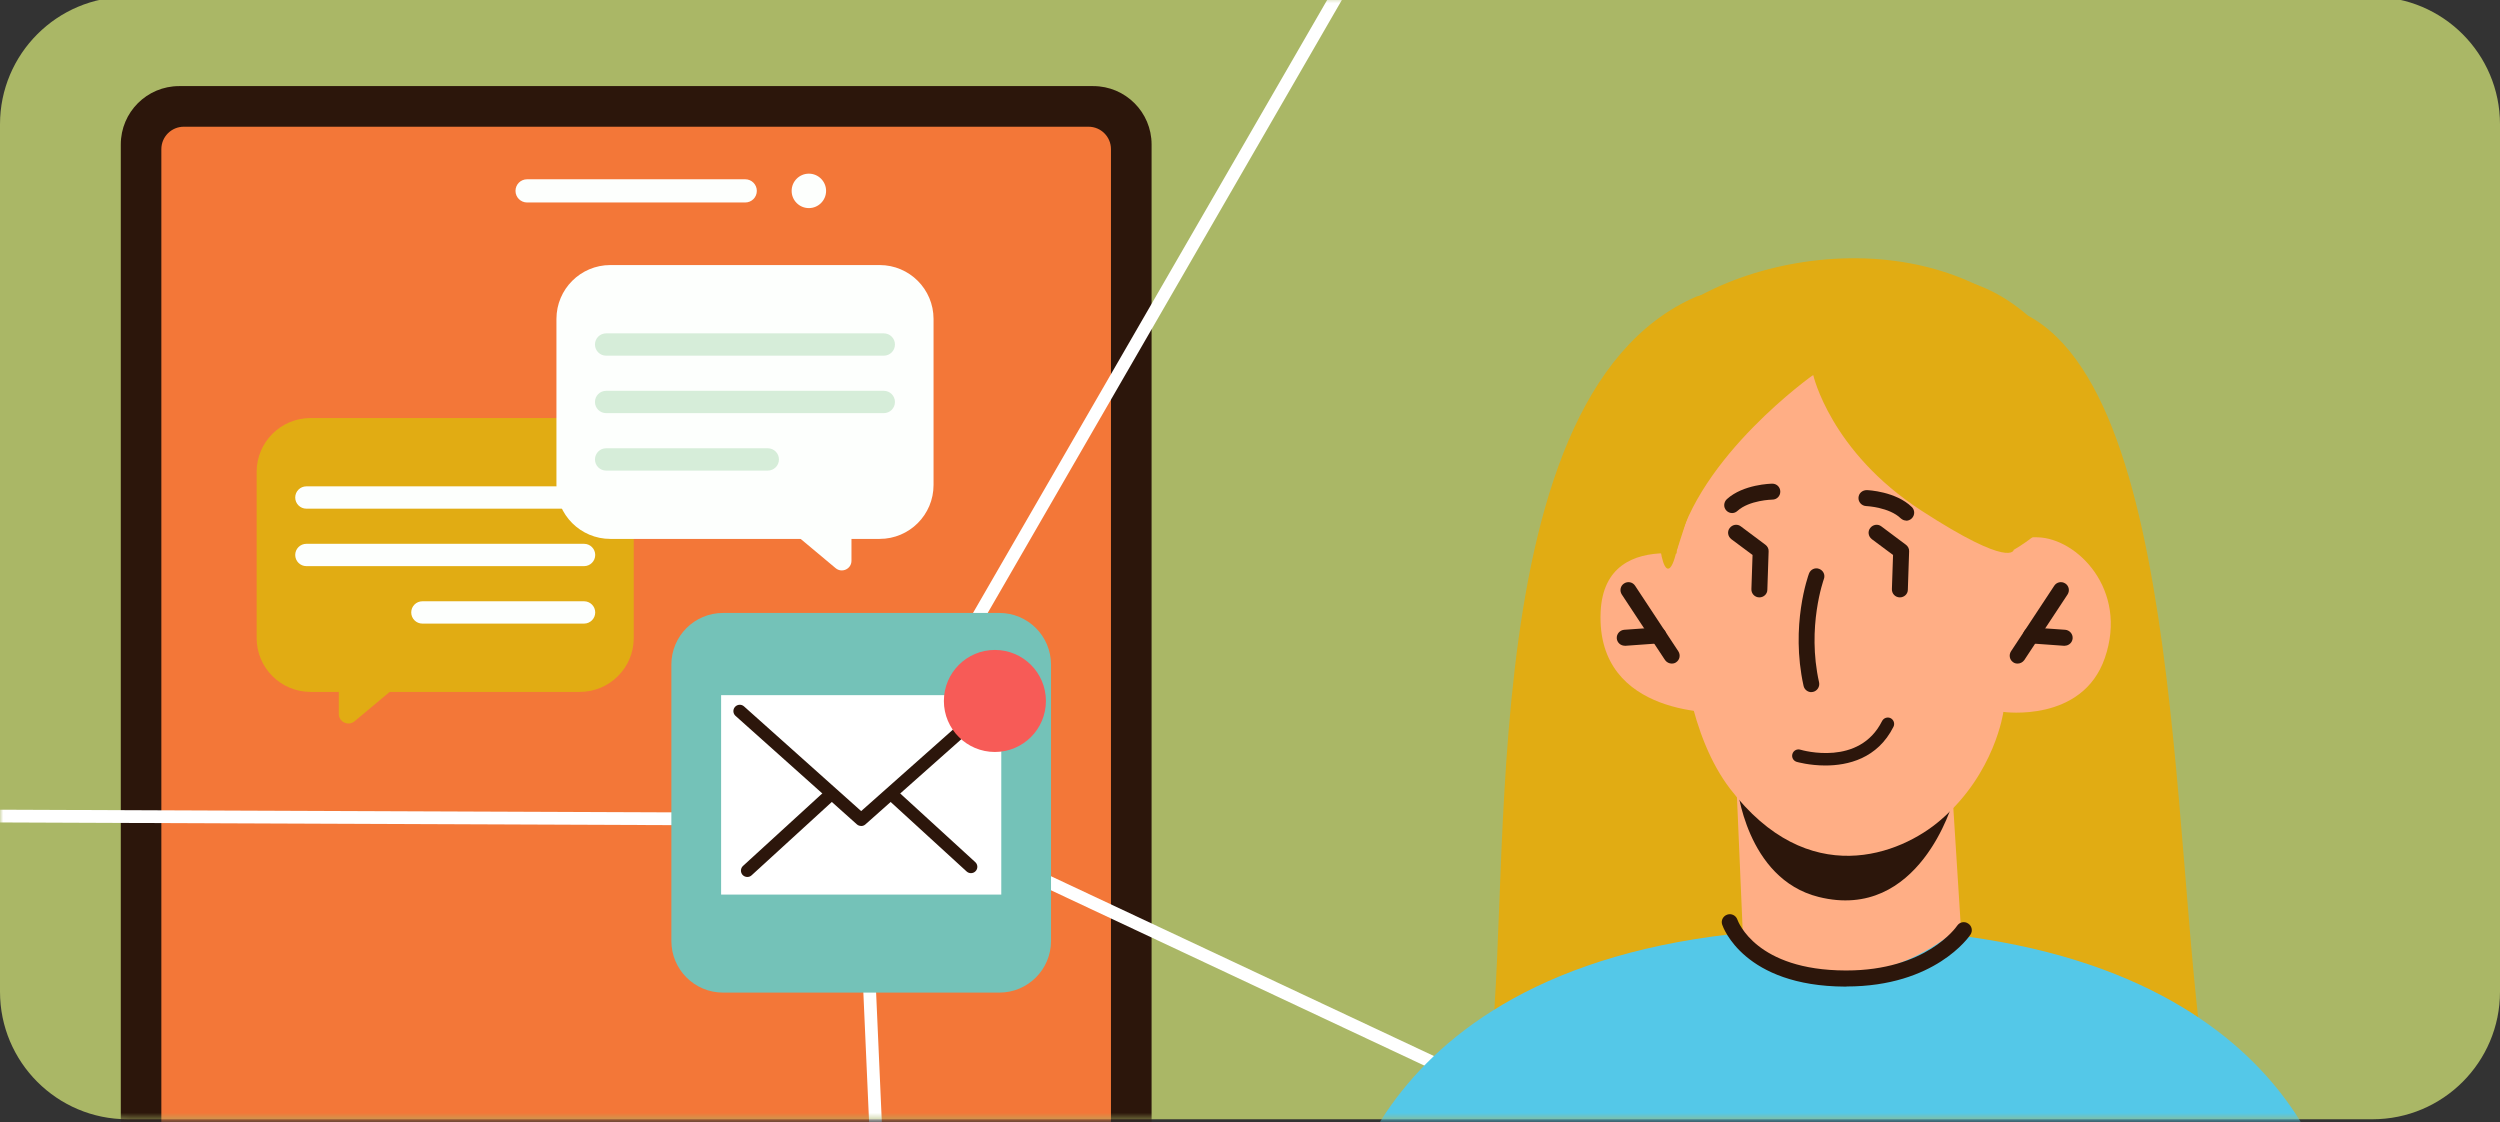
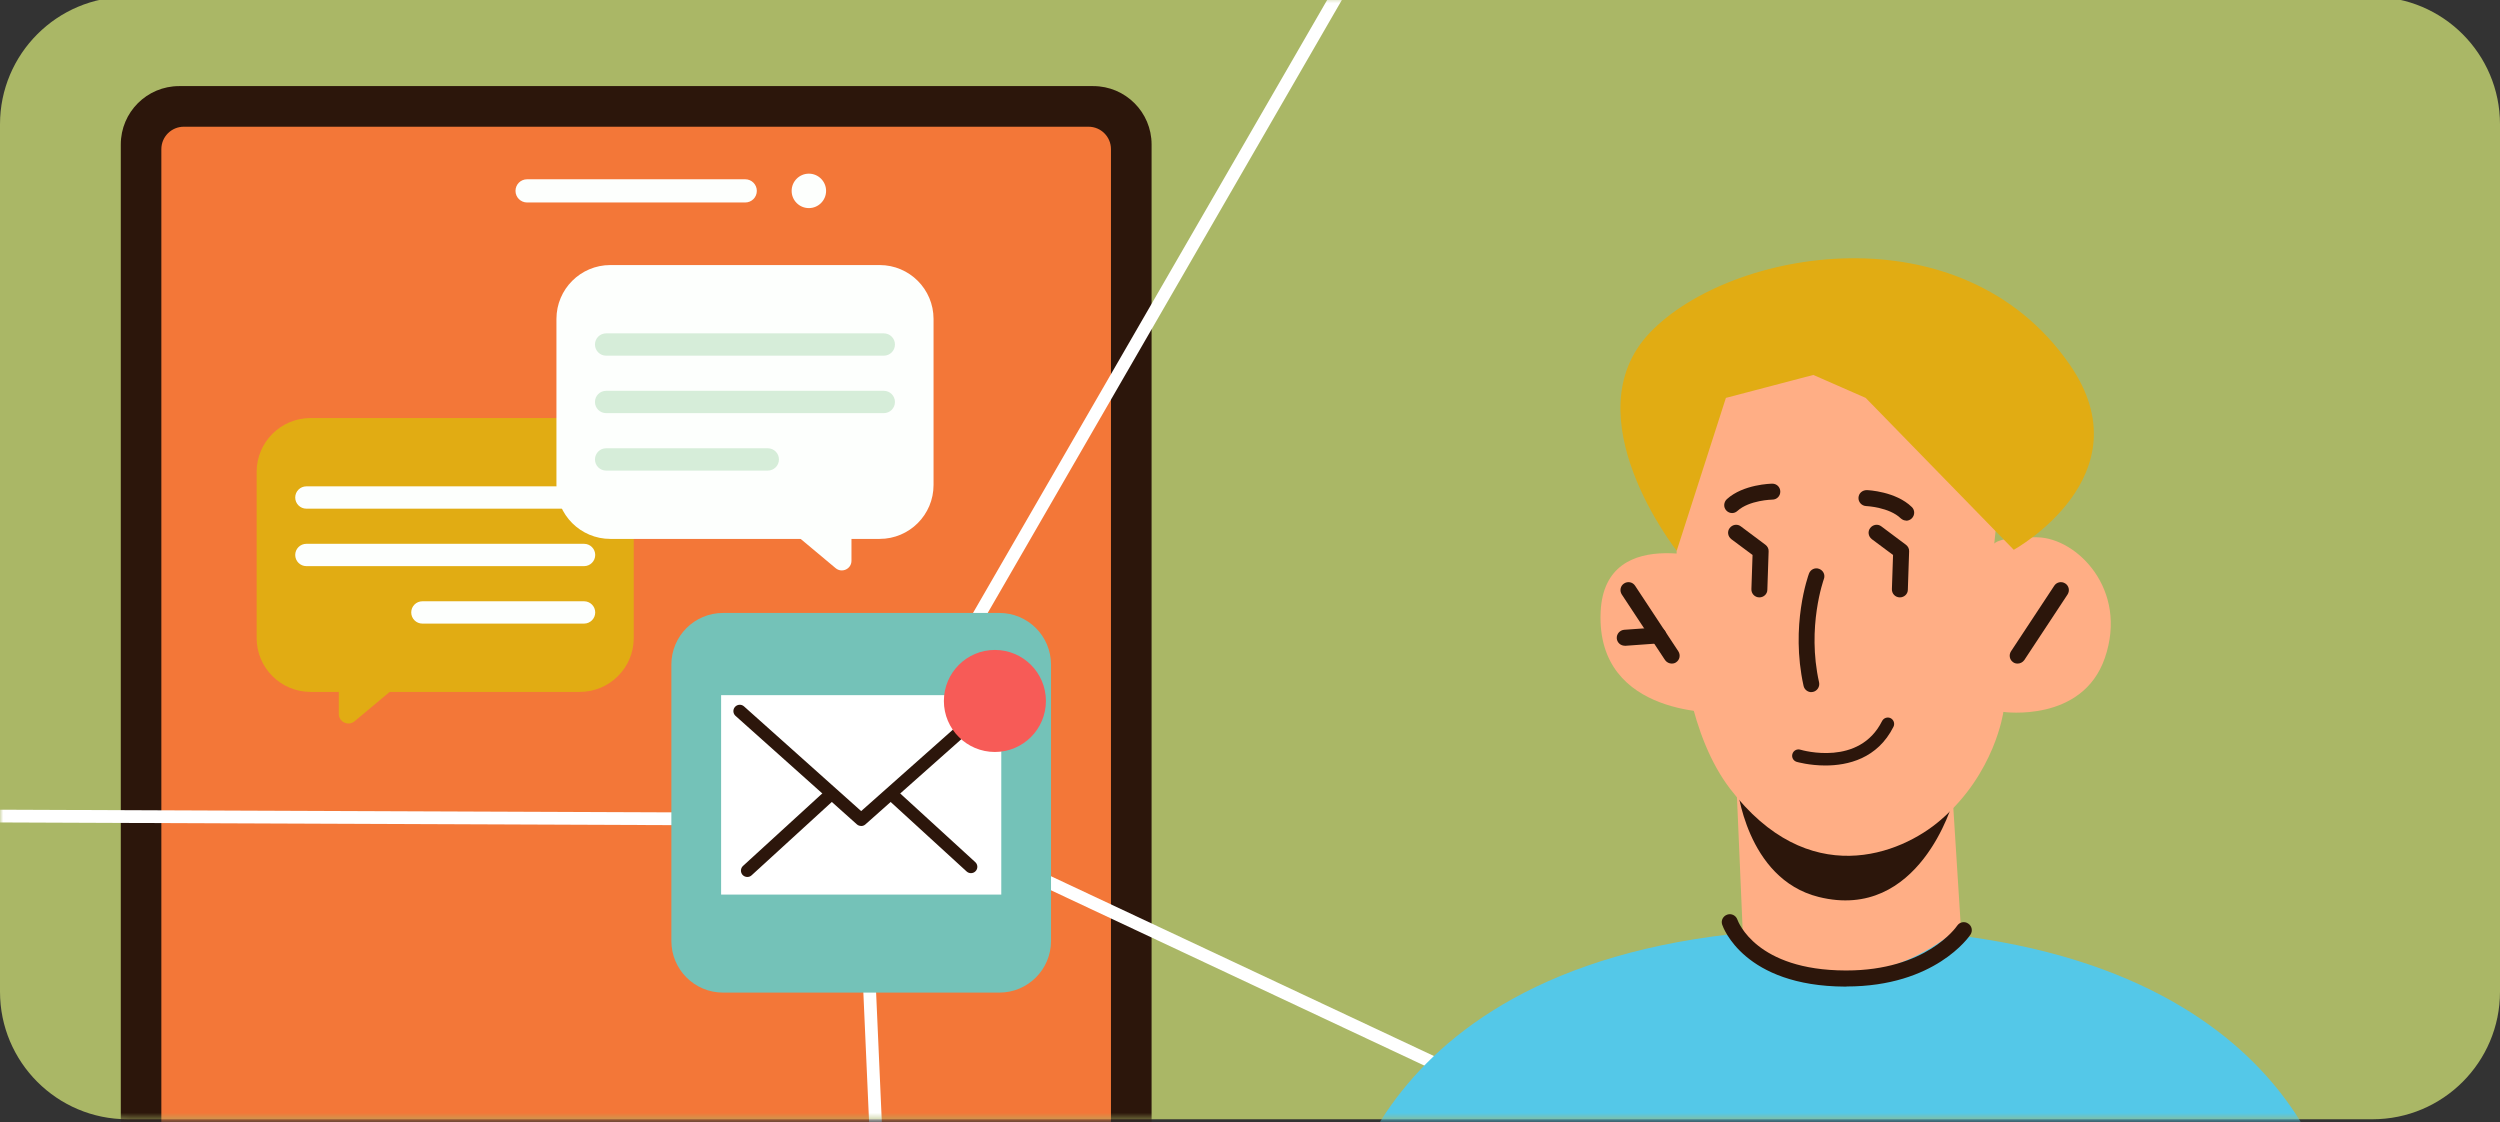
<svg xmlns="http://www.w3.org/2000/svg" width="392" height="176" viewBox="0 0 392 176" fill="none">
  <rect x="0" y="0" width="392" height="176" fill="#333333" stroke="none" />
  <g clip-path="url(#clip0_1043_1215)">
    <path d="M372 -0.5H20C8.954 -0.5 0 8.454 0 19.5V155.5C0 166.546 8.954 175.5 20 175.5H372C383.046 175.5 392 166.546 392 155.5V19.5C392 8.454 383.046 -0.5 372 -0.5Z" fill="#AAB766" />
    <mask id="mask0_1043_1215" style="mask-type:luminance" maskUnits="userSpaceOnUse" x="0" y="-1" width="392" height="177">
      <path d="M372 -0.5H20C8.954 -0.5 0 8.454 0 19.5V155.5C0 166.546 8.954 175.5 20 175.5H372C383.046 175.5 392 166.546 392 155.5V19.5C392 8.454 383.046 -0.5 372 -0.5Z" fill="white" />
    </mask>
    <g mask="url(#mask0_1043_1215)">
      <path d="M171.42 13.5H28.09C23.037 13.5 18.94 17.597 18.94 22.65V297.97C18.94 303.023 23.037 307.12 28.09 307.12H171.42C176.473 307.12 180.57 303.023 180.57 297.97V22.65C180.57 17.597 176.473 13.5 171.42 13.5Z" fill="#2C160B" />
      <path d="M25.3 23.39L25.3 297.24C25.3 299.184 26.876 300.76 28.82 300.76H170.68C172.624 300.76 174.2 299.184 174.2 297.24L174.2 23.39C174.2 21.446 172.624 19.87 170.68 19.87H28.82C26.876 19.87 25.3 21.446 25.3 23.39Z" fill="#F37738" />
      <path d="M116.85 31.75H82.65C81.65 31.75 80.83 30.94 80.83 29.93C80.83 28.92 81.64 28.11 82.65 28.11H116.85C117.85 28.11 118.67 28.92 118.67 29.93C118.67 30.94 117.86 31.75 116.85 31.75Z" fill="#FDFFFD" />
      <path d="M129.53 29.93C129.53 31.42 128.32 32.63 126.83 32.63C125.34 32.63 124.13 31.42 124.13 29.93C124.13 28.44 125.34 27.23 126.83 27.23C128.32 27.23 129.53 28.44 129.53 29.93Z" fill="#FDFFFD" />
      <path d="M135 129.5L-115 128.5V126.5L134.43 127.5L212.14 -7L213.87 -6L135.87 129C135.69 129.31 135.36 129.5 135 129.5Z" fill="white" />
      <path d="M48.69 108.49H90.92C95.587 108.49 99.37 104.707 99.37 100.04V74C99.37 69.333 95.587 65.55 90.92 65.55H48.69C44.023 65.55 40.24 69.333 40.24 74L40.24 100.04C40.24 104.707 44.023 108.49 48.69 108.49Z" fill="#E1AC13" />
      <path d="M63.04 106.87L55.6 113.09C54.62 113.91 53.12 113.21 53.12 111.93V103.71" fill="#E1AC13" />
      <path d="M48.04 79.76H91.58C92.547 79.76 93.33 78.977 93.33 78.01C93.33 77.043 92.547 76.26 91.58 76.26H48.04C47.074 76.26 46.29 77.043 46.29 78.01C46.29 78.977 47.074 79.76 48.04 79.76Z" fill="#FDFFFD" />
      <path d="M48.04 88.77H91.58C92.547 88.77 93.33 87.987 93.33 87.02C93.33 86.053 92.547 85.27 91.58 85.27H48.04C47.074 85.27 46.29 86.053 46.29 87.02C46.29 87.987 47.074 88.77 48.04 88.77Z" fill="#FDFFFD" />
      <path d="M66.23 97.78H91.58C92.547 97.78 93.33 96.996 93.33 96.03C93.33 95.064 92.547 94.28 91.58 94.28H66.23C65.264 94.28 64.48 95.064 64.48 96.03C64.48 96.996 65.264 97.78 66.23 97.78Z" fill="#FDFFFD" />
      <path d="M137.93 41.56H95.7C91.033 41.56 87.25 45.343 87.25 50.01V76.05C87.25 80.717 91.033 84.5 95.7 84.5H137.93C142.597 84.5 146.38 80.717 146.38 76.05V50.01C146.38 45.343 142.597 41.56 137.93 41.56Z" fill="#FDFFFD" />
      <path d="M123.59 82.87L131.03 89.09C132.01 89.91 133.51 89.21 133.51 87.93V79.71" fill="#FDFFFD" />
      <path d="M138.58 52.27H95.04C94.073 52.27 93.29 53.053 93.29 54.02C93.29 54.986 94.073 55.77 95.04 55.77H138.58C139.547 55.77 140.33 54.986 140.33 54.02C140.33 53.053 139.547 52.27 138.58 52.27Z" fill="#D6EDD9" />
      <path d="M138.58 61.28H95.04C94.073 61.28 93.29 62.063 93.29 63.03C93.29 63.996 94.073 64.78 95.04 64.78H138.58C139.547 64.78 140.33 63.996 140.33 63.03C140.33 62.063 139.547 61.28 138.58 61.28Z" fill="#D6EDD9" />
      <path d="M120.39 70.29H95.04C94.073 70.29 93.29 71.073 93.29 72.04C93.29 73.007 94.073 73.79 95.04 73.79H120.39C121.357 73.79 122.14 73.007 122.14 72.04C122.14 71.073 121.357 70.29 120.39 70.29Z" fill="#D6EDD9" />
      <path d="M142.44 315.5L134 124.55C133.98 124.2 134.15 123.87 134.44 123.67C134.73 123.48 135.1 123.45 135.42 123.6L299.42 200.6L298.57 202.41L136.07 126.11L144.43 315.41L142.43 315.5H142.44Z" fill="white" />
      <path d="M156.7 96.11H113.37C108.897 96.11 105.27 99.737 105.27 104.21V147.54C105.27 152.013 108.897 155.64 113.37 155.64H156.7C161.174 155.64 164.8 152.013 164.8 147.54V104.21C164.8 99.737 161.174 96.11 156.7 96.11Z" fill="#74C2B8" />
      <path d="M157 109H113.07V140.27H157V109Z" fill="white" />
      <path d="M152.24 136.91C152 136.91 151.76 136.82 151.57 136.65L139.24 125.37C138.83 125 138.8 124.36 139.18 123.96C139.56 123.56 140.19 123.52 140.59 123.9L152.92 135.18C153.33 135.55 153.36 136.19 152.98 136.59C152.78 136.81 152.51 136.91 152.24 136.91Z" fill="#2C160B" />
      <path d="M117.18 137.51C116.91 137.51 116.64 137.4 116.44 137.19C116.07 136.78 116.1 136.15 116.5 135.78L129.48 123.91C129.89 123.54 130.52 123.57 130.89 123.97C131.26 124.38 131.23 125.01 130.83 125.38L117.85 137.25C117.66 137.43 117.42 137.51 117.18 137.51Z" fill="#2C160B" />
      <path d="M135.03 129.51C134.79 129.51 134.55 129.43 134.36 129.26L115.33 112.25C114.92 111.88 114.88 111.25 115.25 110.84C115.62 110.43 116.25 110.39 116.66 110.76L135.03 127.18L156.33 108.27C156.74 107.9 157.37 107.94 157.74 108.35C158.11 108.76 158.07 109.4 157.66 109.76L135.69 129.27C135.5 129.44 135.26 129.52 135.03 129.52V129.51Z" fill="#2C160B" />
      <path d="M156 117.91C160.418 117.91 164 114.328 164 109.91C164 105.492 160.418 101.91 156 101.91C151.582 101.91 148 105.492 148 109.91C148 114.328 151.582 117.91 156 117.91Z" fill="#F75B57" />
-       <path d="M210.19 191.88C210.19 191.88 227.2 197.4 233 169.5C238 145.45 229 62.5 266 46.5C282 41.5 284.85 52.61 284.85 52.61C284.85 52.61 300.38 34.37 318 49.5C344 63.5 340.17 144.85 347 174.5C353.83 204.13 365.78 188.08 365.78 188.08L210.19 191.86V191.89V191.88Z" fill="#E1AC13" />
      <path d="M315.53 101.45C315.21 101.45 314.88 101.32 314.63 101.08C314.15 100.58 314.18 99.78 314.68 99.3L323.69 90.67C324.19 90.19 324.97 90.22 325.47 90.72C325.95 91.22 325.92 92.02 325.42 92.5L316.41 101.13C316.16 101.35 315.86 101.48 315.53 101.48V101.45Z" fill="#2C160B" />
      <path d="M324.34 102.48C324.09 102.48 323.86 102.41 323.64 102.28L317.83 98.4C317.25 98.02 317.11 97.25 317.48 96.67C317.86 96.09 318.63 95.94 319.21 96.32L325.02 100.2C325.6 100.58 325.75 101.35 325.37 101.93C325.12 102.28 324.74 102.48 324.32 102.48H324.34Z" fill="#2C160B" />
      <path d="M365.78 188.08C365.78 188.08 359.01 145.03 287.02 145.58C215.03 146.13 210.19 191.86 210.19 191.86L365.78 188.08Z" fill="#54C8E8" />
      <path d="M306.22 125.72L307.45 145.19C307.45 145.19 300.47 151.87 291.06 152.55C278.37 153.48 273.29 146.77 273.29 146.77L272.19 121.12L306.2 125.72H306.22Z" fill="#FFAE85" />
      <path d="M306.23 125.7C306.23 125.7 300.97 144.59 285.16 140.64C273.75 137.79 272.37 123.2 272.37 123.2L306.23 125.7Z" fill="#2C160B" />
      <path d="M263.81 72.37C263.81 72.37 259.01 107.6 271.27 123.67C283.53 139.73 297.99 134.03 304.3 128.57C312.83 121.24 314.13 111.63 314.13 111.63C314.13 111.63 326.52 113.38 330.04 103.17C333.74 92.43 325.66 84.4 319.51 84.25C313.35 84.1 312.7 85.25 312.7 85.25L313.88 73.94C313.88 73.94 274.37 34.63 263.81 72.36V72.37Z" fill="#FFAE85" />
      <path d="M270.62 88.39C270.62 88.39 251.63 81.48 250.98 95.95C250.23 112.69 270.12 111.74 270.12 111.74L270.62 88.39Z" fill="#FFAE85" />
-       <path d="M315.76 86.21C315.76 86.21 315.43 89.26 301.22 80.03C287.01 70.8 284.31 58.79 284.31 58.79C284.31 58.79 266.27 71.53 262.89 86.36C259.51 101.22 254.98 52.3 276.23 52.1C297.47 51.88 329.98 63.94 315.74 86.21H315.76Z" fill="#E1AC13" />
      <path d="M316.36 104.05C316.76 104.05 317.16 103.85 317.41 103.5L324.19 93.22C324.57 92.64 324.42 91.87 323.84 91.49C323.26 91.11 322.49 91.26 322.11 91.84L315.33 102.12C314.95 102.7 315.1 103.47 315.68 103.85C315.88 104 316.13 104.05 316.38 104.05H316.36Z" fill="#2C160B" />
-       <path d="M323.74 101.25C324.39 101.25 324.94 100.75 324.99 100.1C325.04 99.4 324.51 98.82 323.84 98.75L318.56 98.38C317.88 98.3 317.28 98.86 317.21 99.53C317.16 100.23 317.69 100.81 318.36 100.88L323.64 101.26H323.74V101.25Z" fill="#2C160B" />
      <path d="M262.13 104.05C261.73 104.05 261.33 103.85 261.08 103.5L254.3 93.22C253.92 92.64 254.07 91.87 254.65 91.49C255.23 91.11 256 91.26 256.38 91.84L263.16 102.12C263.54 102.7 263.39 103.47 262.81 103.85C262.61 104 262.36 104.05 262.11 104.05H262.13Z" fill="#2C160B" />
      <path d="M254.76 101.25C254.11 101.25 253.56 100.75 253.51 100.1C253.46 99.4 253.99 98.82 254.66 98.75L259.94 98.38C260.62 98.3 261.22 98.86 261.29 99.53C261.34 100.23 260.81 100.81 260.14 100.88L254.86 101.26H254.76V101.25Z" fill="#2C160B" />
      <path d="M284.03 108.53C283.45 108.53 282.93 108.13 282.8 107.55C280.7 98.07 283.53 90.26 283.65 89.93C283.9 89.28 284.6 88.95 285.25 89.2C285.9 89.45 286.23 90.15 285.98 90.8C285.96 90.88 283.28 98.28 285.23 106.99C285.38 107.66 284.95 108.34 284.28 108.49C284.18 108.49 284.1 108.52 284 108.52H284.03V108.53Z" fill="#2C160B" />
      <path d="M271.62 80.45C271.27 80.45 270.94 80.32 270.69 80.05C270.21 79.55 270.26 78.75 270.77 78.27C273.35 75.92 277.73 75.84 277.9 75.84C278.6 75.84 279.15 76.39 279.15 77.09C279.15 77.79 278.6 78.34 277.9 78.34C277.87 78.34 274.3 78.41 272.42 80.12C272.17 80.35 271.87 80.45 271.57 80.45H271.62Z" fill="#2C160B" />
      <path d="M298.92 81.63C298.59 81.63 298.29 81.5 298.04 81.28C296.24 79.53 292.66 79.35 292.61 79.35C291.91 79.32 291.38 78.72 291.41 78.05C291.44 77.35 292.01 76.85 292.71 76.85C292.89 76.85 297.26 77.05 299.77 79.5C300.27 79.98 300.27 80.78 299.77 81.28C299.52 81.53 299.19 81.65 298.87 81.65L298.92 81.63Z" fill="#2C160B" />
      <path d="M289.49 154.7H289.31C273.45 154.63 270.17 145.39 270.04 144.99C269.81 144.34 270.17 143.64 270.84 143.41C271.49 143.19 272.19 143.54 272.42 144.19C272.55 144.54 275.37 152.12 289.34 152.17H289.52C301.96 152.17 306.69 145.44 306.89 145.14C307.29 144.56 308.07 144.42 308.62 144.82C309.2 145.19 309.35 145.97 308.97 146.55C308.75 146.88 303.39 154.68 289.53 154.68L289.51 154.71L289.49 154.7Z" fill="#2C160B" />
      <path d="M262.91 86.36C262.91 86.36 246.2 65.17 258.76 52.1C271.32 39.04 307.48 32.53 324.54 57.18C336.65 74.67 315.76 86.21 315.76 86.21L292.54 62.39L284.33 58.79L270.62 62.39L262.91 86.36Z" fill="#E1AC13" />
      <path d="M297.9 93.67C297.17 93.67 296.62 93.07 296.65 92.37L296.83 87.02L293.5 84.54C292.95 84.11 292.82 83.34 293.25 82.79C293.68 82.24 294.45 82.11 295 82.54L298.85 85.42C299.18 85.67 299.38 86.05 299.35 86.47L299.15 92.47C299.15 93.15 298.57 93.67 297.9 93.67Z" fill="#2C160B" />
      <path d="M275.87 93.67C275.14 93.67 274.59 93.07 274.62 92.37L274.8 87.02L271.47 84.54C270.92 84.11 270.79 83.34 271.22 82.79C271.65 82.24 272.42 82.11 272.97 82.54L276.82 85.42C277.15 85.67 277.35 86.05 277.32 86.47L277.12 92.47C277.12 93.15 276.54 93.67 275.87 93.67Z" fill="#2C160B" />
      <path d="M286.22 120.03C283.69 120.03 281.76 119.47 281.72 119.46C281.19 119.3 280.89 118.75 281.05 118.22C281.21 117.69 281.76 117.39 282.29 117.55C282.67 117.66 291.54 120.2 295.11 113.06C295.36 112.57 295.96 112.37 296.45 112.61C296.94 112.86 297.14 113.46 296.9 113.95C294.39 118.97 289.72 120.03 286.22 120.03Z" fill="#2C160B" />
    </g>
  </g>
  <defs>
    <clipPath id="clip0_1043_1215">
      <rect width="392" height="176" fill="white" />
    </clipPath>
  </defs>
</svg>